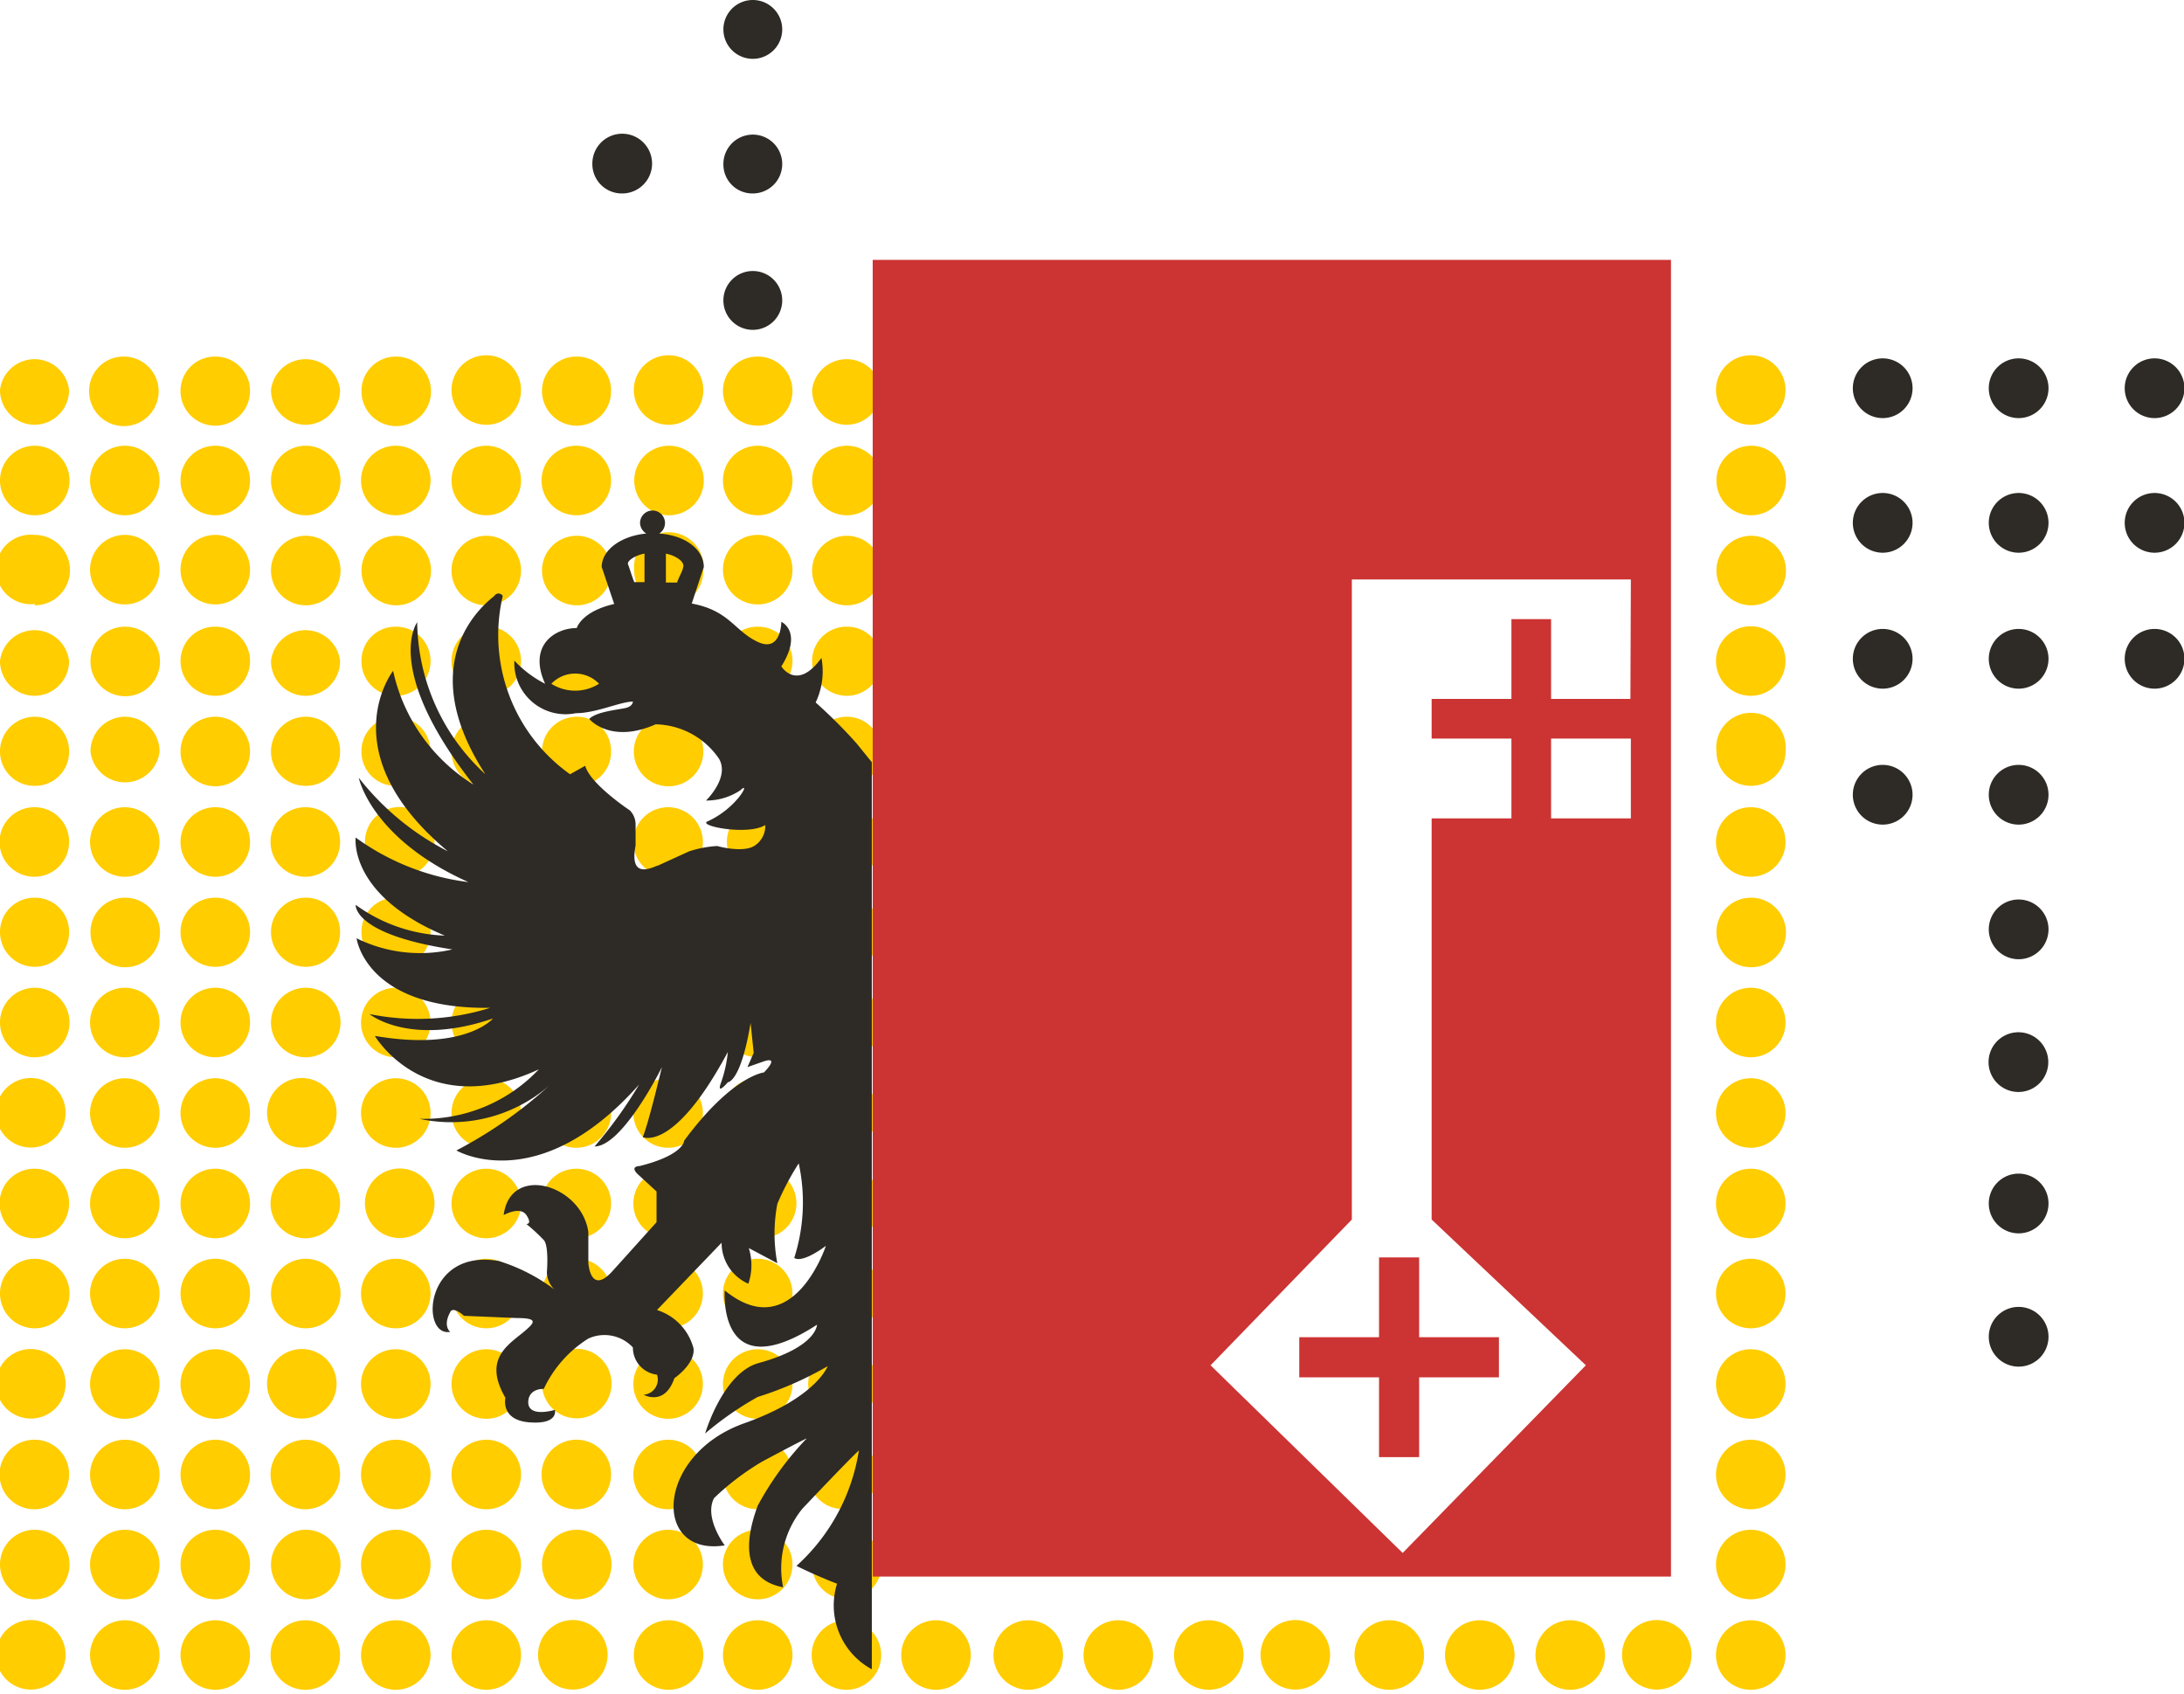
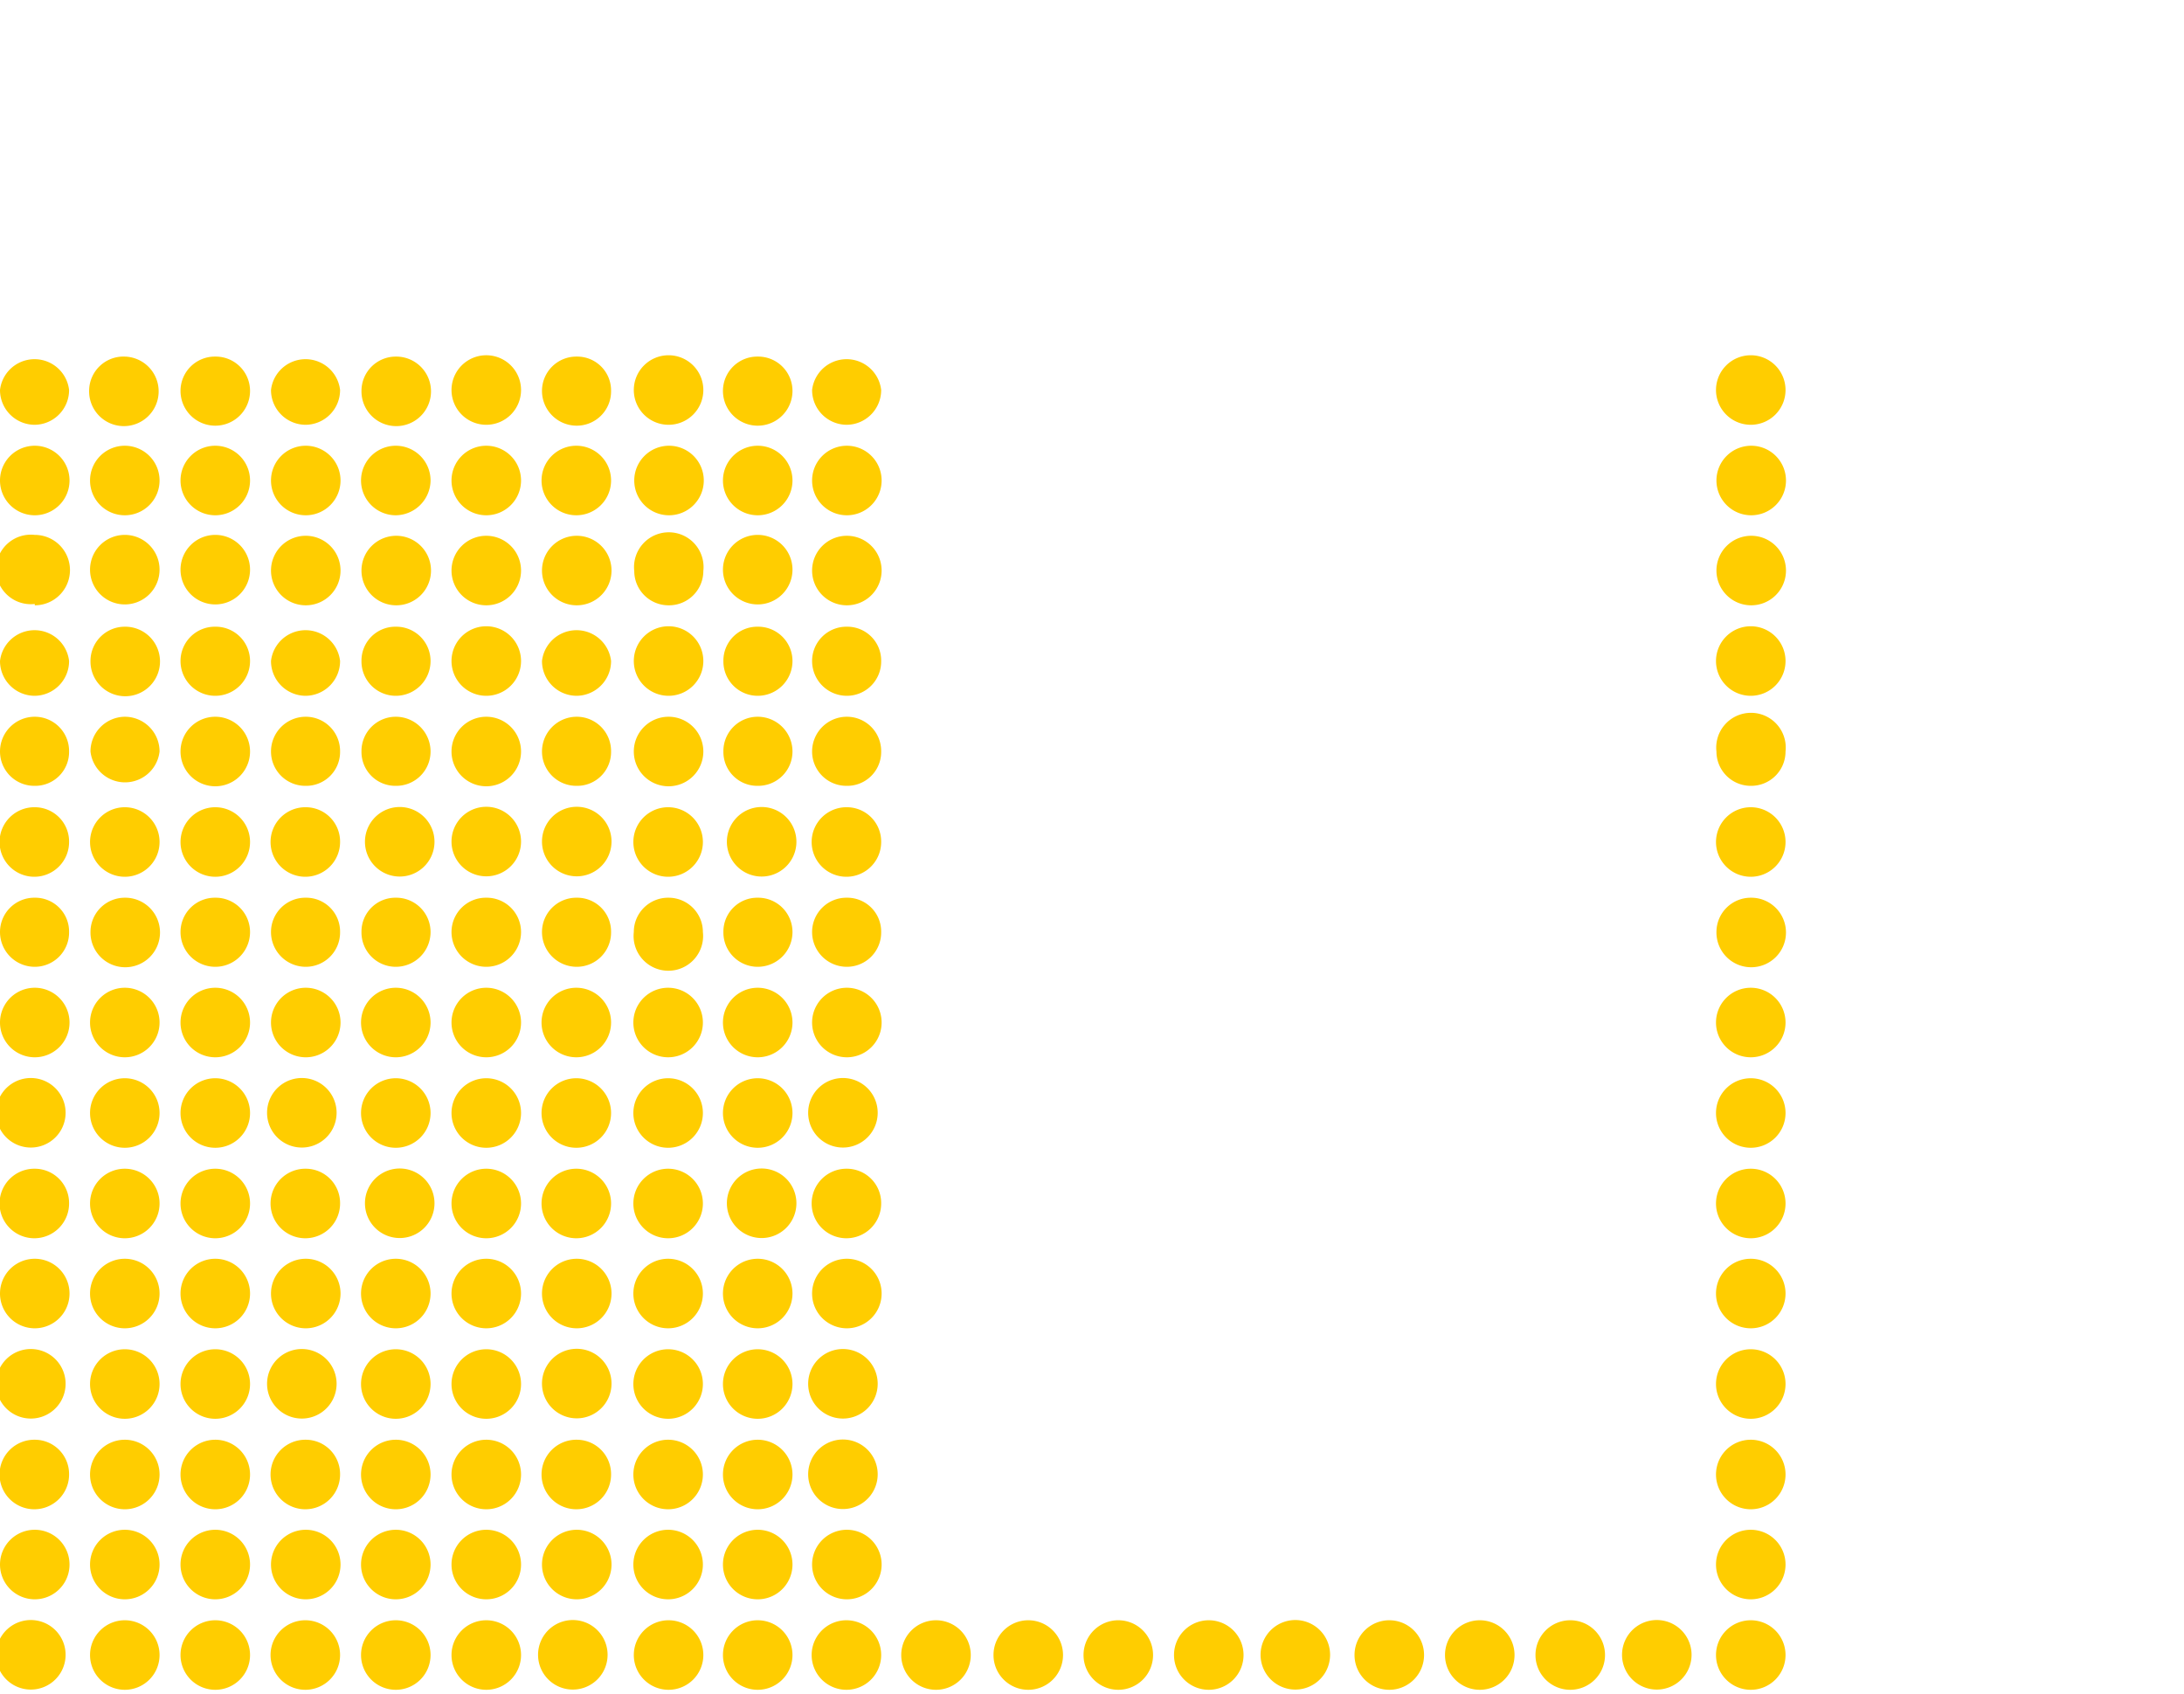
<svg xmlns="http://www.w3.org/2000/svg" id="Calque_1" data-name="Calque 1" viewBox="0 0 49 38">
  <defs>
    <style>.cls-3{fill:#c33}</style>
  </defs>
  <path d="M4.83 36.35a.78.78 0 1 0 .78.78.78.78 0 0 0-.78-.78zm0-2.03a.78.78 0 1 0 .78.78.78.78 0 0 0-.78-.78zM2.8 8a.77.77 0 0 0-.8.75.78.78 0 1 0 .8-.75zm2.03 24.3a.78.78 0 1 0 .78.77.78.78 0 0 0-.78-.77zM2.8 10a.78.78 0 1 0 .78.78.78.78 0 0 0-.78-.78zm2.03 10.14a.77.77 0 0 0-.78.77.78.78 0 0 0 1.56 0 .77.77 0 0 0-.78-.77zm0 10.13a.78.78 0 1 0 .78.78.78.78 0 0 0-.78-.78zm0-8.11a.78.78 0 1 0 .78.78.78.78 0 0 0-.78-.78zm0 6.08a.78.78 0 1 0 .78.78.78.78 0 0 0-.78-.78zm0-2.02a.78.78 0 1 0 .78.77.78.78 0 0 0-.78-.77zm0-2.03a.78.78 0 1 0 .78.78.78.78 0 0 0-.78-.78zM2.8 26.22a.78.78 0 1 0 .78.77.78.78 0 0 0-.78-.77zm0-4.06a.78.78 0 1 0 .78.78.78.78 0 0 0-.78-.78zM2.8 12a.78.78 0 1 0 .78.77.78.78 0 0 0-.78-.77zm0 18.27a.78.78 0 1 0 .78.78.78.78 0 0 0-.78-.78zm0-2.03a.78.78 0 1 0 .78.78.78.78 0 0 0-.78-.78zm0-4.05a.78.78 0 1 0 .78.78.78.78 0 0 0-.78-.78zm0-10.13a.77.77 0 0 0-.77.77.78.78 0 1 0 .77-.77zm0 2.02a.78.78 0 0 0-.77.78.78.78 0 0 0 1.55 0 .78.78 0 0 0-.78-.78zm0 4.06a.77.77 0 0 0-.77.77.78.78 0 1 0 .77-.77zm0-2.03a.78.78 0 1 0 .78.77.78.78 0 0 0-.78-.77zm4.06 18.24a.78.78 0 1 0 .77.78.78.78 0 0 0-.77-.78zm0-18.24a.78.78 0 1 0 .77.77.77.77 0 0 0-.77-.77zm0 2.03a.77.77 0 0 0-.78.77.78.78 0 0 0 .78.78.77.77 0 0 0 .77-.78.76.76 0 0 0-.77-.77zm0-4.06a.78.78 0 0 0-.78.78.77.77 0 0 0 .78.77.76.76 0 0 0 .77-.77.77.77 0 0 0-.77-.78zm0 6.08a.78.78 0 1 0 0 1.56.78.78 0 0 0 0-1.56zm0 2.03a.78.78 0 1 0 0 1.55.78.78 0 0 0 0-1.55zm2.02 8.11a.78.78 0 1 0 .78.77.78.78 0 0 0-.78-.77zm0 4.05a.78.78 0 1 0 .78.78.78.78 0 0 0-.78-.78zM6.86 26.22a.78.78 0 1 0 .77.77.77.77 0 0 0-.77-.77zm2.02 4.05a.78.78 0 1 0 .78.78.78.78 0 0 0-.78-.78zm0 4.05a.78.78 0 1 0 .78.78.78.78 0 0 0-.78-.78zM4.83 18.11a.78.78 0 1 0 .78.77.78.78 0 0 0-.78-.77zm0-8.11a.78.78 0 1 0 .78.78.78.78 0 0 0-.78-.78zm2.03 18.24a.78.78 0 1 0 0 1.56.78.78 0 0 0 0-1.56zM4.83 12a.78.78 0 1 0 .78.77.78.78 0 0 0-.78-.77zm0 2.06a.77.77 0 0 0-.78.77.78.78 0 1 0 1.56 0 .77.77 0 0 0-.78-.77zm0 2.02a.78.78 0 0 0-.78.78.78.78 0 0 0 1.56 0 .78.78 0 0 0-.78-.78zm0-8.08a.77.77 0 0 0-.78.77.78.78 0 0 0 1.56 0A.77.77 0 0 0 4.83 8zM2.8 32.3a.78.78 0 1 0 .78.77.78.78 0 0 0-.78-.77zm4.06 0a.78.78 0 1 0 .77.77.77.77 0 0 0-.77-.77zm0-2.03a.78.78 0 1 0 0 1.55.78.78 0 0 0 0-1.55zm0 4.05a.78.78 0 1 0 0 1.56.78.78 0 0 0 0-1.56zm6.08-8.1a.78.78 0 1 0 .77.77.78.78 0 0 0-.77-.77zm0-12.64a.78.78 0 1 0-.78-.78.78.78 0 0 0 .78.78zm0 10.61a.78.78 0 1 0 .77.78.78.78 0 0 0-.77-.78zM15 15.61a.78.78 0 0 0 .78-.78.78.78 0 1 0-.78.78zm-2.06 0a.78.78 0 0 0 .77-.78.78.78 0 0 0-1.55 0 .78.78 0 0 0 .78.78zM8.88 28.24a.78.78 0 0 0 0 1.56.78.78 0 0 0 0-1.56zm4.06 1.56a.78.78 0 1 0-.78-.78.78.78 0 0 0 .78.78zM10.91 9.53a.78.78 0 0 0 .78-.78.78.78 0 0 0-1.56 0 .78.78 0 0 0 .78.78zm2.03 12.63a.78.78 0 1 0 .77.78.78.78 0 0 0-.77-.78zm-2.03-10.6a.78.78 0 1 0-.78-.78.78.78 0 0 0 .78.78zM15 13.58a.77.77 0 0 0 .78-.77.78.78 0 1 0-1.55 0 .77.77 0 0 0 .77.77zm0-2.02a.78.78 0 1 0-.77-.78.78.78 0 0 0 .77.78zm24.28 6.07a.77.77 0 0 0 .78-.77.78.78 0 1 0-1.55 0 .77.77 0 0 0 .77.77zm0-4.05a.78.78 0 1 0-.77-.78.78.78 0 0 0 .77.78zm0 2.03a.78.78 0 0 0 .78-.78.78.78 0 1 0-.78.78zm0-4.05a.78.78 0 1 0-.77-.78.78.78 0 0 0 .77.78zm-28.37 2.02a.78.78 0 1 0-.78-.78.78.78 0 0 0 .78.78zM2.8 34.32a.78.78 0 1 0 .78.78.78.78 0 0 0-.78-.78zM19 9.53a.78.78 0 0 0 .77-.78.78.78 0 0 0-1.55 0 .78.78 0 0 0 .78.78zm-4 0a.78.78 0 0 0 .78-.78.78.78 0 1 0-.78.78zm4 4.05a.78.78 0 1 0-.78-.78.78.78 0 0 0 .78.78zm0-2.02a.78.78 0 1 0-.78-.78.78.78 0 0 0 .78.78zm20.28-2.03a.78.78 0 0 0 .78-.78.78.78 0 1 0-.78.78zM.78 22.16a.78.78 0 1 0 0 1.56.78.78 0 0 0 0-1.56zm0 2.03a.78.78 0 1 0 0 1.55.78.78 0 0 0 0-1.55zm0 2.03a.78.78 0 1 0 .77.77.77.77 0 0 0-.77-.77zm0 6.08a.78.78 0 1 0 .77.77.77.77 0 0 0-.77-.77zm0-4.06a.78.78 0 0 0 0 1.56.78.78 0 0 0 0-1.56zm0 2.03a.78.78 0 1 0 0 1.55.78.78 0 0 0 0-1.55zm2.02 6.08a.78.78 0 1 0 .78.78.78.78 0 0 0-.78-.78zM.78 16.08a.78.78 0 0 0-.78.78.77.77 0 0 0 .78.77.76.76 0 0 0 .77-.77.77.77 0 0 0-.77-.78zm0 4.06a.77.77 0 0 0-.78.77.78.78 0 0 0 .78.78.77.77 0 0 0 .77-.78.76.76 0 0 0-.77-.77zm0-2.03a.78.78 0 1 0 .77.77.77.77 0 0 0-.77-.77zm6.08-8.58a.78.78 0 0 0 .77-.78.78.78 0 0 0-1.55 0 .78.78 0 0 0 .78.78zm0 4.05a.78.78 0 1 0-.78-.78.78.78 0 0 0 .78.78zm0 2.03a.78.78 0 0 0 .77-.78.78.78 0 0 0-1.55 0 .78.78 0 0 0 .78.78zM.78 9.53a.78.78 0 0 0 .77-.78.78.78 0 0 0-1.55 0 .78.78 0 0 0 .78.78zm9.35 5.3a.78.78 0 0 0 1.56 0 .78.78 0 0 0-1.56 0zm-3.27-3.27a.78.78 0 1 0-.78-.78.78.78 0 0 0 .78.78zm-6.08 0a.78.78 0 0 0 0-1.56.78.78 0 0 0 0 1.56zm0 4.05a.78.78 0 0 0 .77-.78.78.78 0 0 0-1.55 0 .78.78 0 0 0 .78.78zm0 18.71a.78.78 0 0 0 0 1.56.78.78 0 0 0 0-1.56zm0 2.03a.78.78 0 1 0 0 1.55.78.78 0 0 0 0-1.55zm0-22.77a.78.78 0 0 0 0-1.58.78.78 0 1 0 0 1.55zM8.88 10a.78.78 0 0 0 0 1.56.79.79 0 0 0 .78-.77.78.78 0 0 0-.78-.79zM19 28.24a.78.78 0 0 0 0 1.56.78.78 0 0 0 0-1.56zm0 2.03a.78.78 0 1 0 0 1.55.78.78 0 0 0 0-1.55zm0 2.03a.78.78 0 1 0 0 1.55.78.78 0 0 0 0-1.55zm0 2.02a.78.78 0 0 0 0 1.56.78.78 0 0 0 0-1.56zm0 2.03a.78.78 0 1 0 .77.78.78.78 0 0 0-.77-.78zm0-10.13a.78.78 0 1 0 .77.77.77.77 0 0 0-.77-.77zM17 8a.77.77 0 0 0-.78.77.78.78 0 1 0 1.56 0A.77.77 0 0 0 17 8zm2 12.14a.77.77 0 0 0-.78.77.78.78 0 0 0 .78.78.77.77 0 0 0 .77-.78.76.76 0 0 0-.77-.77zm0 2.02a.78.78 0 1 0 0 1.56.78.78 0 0 0 0-1.56zm0 2.03a.78.78 0 1 0 0 1.55.78.78 0 0 0 0-1.55zm0-6.08a.78.78 0 1 0 .77.77.77.77 0 0 0-.77-.77zm-2 6.08a.78.78 0 1 0 .78.78.78.78 0 0 0-.78-.78zm0-2.03a.78.78 0 0 0 0 1.56.78.78 0 1 0 0-1.56zm0 4.06a.78.78 0 0 0 0 1.55.78.78 0 1 0 0-1.55zm0 2.02a.78.78 0 0 0 0 1.56.78.78 0 0 0 0-1.56zm-8.12-2.02a.78.78 0 0 0 0 1.55.78.78 0 1 0 0-1.55zM17 12a.78.78 0 1 0 .78.77A.78.78 0 0 0 17 12zm0 6.11a.78.78 0 0 0 0 1.55.78.78 0 1 0 0-1.55zm0-4.05a.76.76 0 0 0-.77.77.77.77 0 0 0 .77.78.78.78 0 0 0 .78-.78.77.77 0 0 0-.78-.77zM17 10a.78.78 0 1 0 .78.78A.78.78 0 0 0 17 10zm0 6.08a.77.77 0 0 0-.77.78.76.76 0 0 0 .77.77.77.77 0 0 0 .78-.77.78.78 0 0 0-.78-.78zm16.2 20.27a.78.78 0 1 0 .78.78.78.78 0 0 0-.78-.78zm6.08-8.11a.78.78 0 1 0 .78.78.78.78 0 0 0-.78-.78zm0 8.11a.78.78 0 1 0 .78.78.78.78 0 0 0-.78-.78zm0-2.03a.78.78 0 1 0 .78.78.78.78 0 0 0-.78-.78zm0-2.02a.78.78 0 1 0 .78.77.78.78 0 0 0-.78-.77zm0-6.08a.78.78 0 1 0 .78.77.78.78 0 0 0-.78-.77zm0 4.05a.78.78 0 1 0 .78.78.78.78 0 0 0-.78-.78zm0-6.08a.78.78 0 1 0 .78.78.78.78 0 0 0-.78-.78zm0-4.05a.77.77 0 0 0-.77.77.78.78 0 1 0 .77-.77zm0-2.03a.78.78 0 1 0 .78.77.78.78 0 0 0-.78-.77zm0 4.05a.78.78 0 1 0 .78.78.78.78 0 0 0-.78-.78zM17 30.27a.78.78 0 1 0 .78.78.78.78 0 0 0-.78-.78zm6.07 6.08a.78.78 0 1 0 .78.78.78.78 0 0 0-.78-.78zm4.05 0a.78.78 0 1 0 .78.78.78.78 0 0 0-.78-.78zm-2.02 0a.78.78 0 1 0 .77.78.78.78 0 0 0-.77-.78zM19 14.06a.77.77 0 0 0-.78.77.78.78 0 0 0 .78.78.77.77 0 0 0 .77-.78.76.76 0 0 0-.77-.77zm2 22.29a.78.78 0 1 0 .78.78.78.78 0 0 0-.78-.78zm16.26 0a.78.78 0 1 0 0 1.55.78.78 0 0 0 0-1.55zM19 16.08a.78.78 0 0 0-.78.78.77.77 0 0 0 .78.77.76.76 0 0 0 .77-.77.77.77 0 0 0-.77-.78zm10.15 20.27a.78.78 0 1 0 0 1.55.78.78 0 0 0 0-1.55zm6.08 0a.78.78 0 1 0 .78.78.78.78 0 0 0-.78-.78zm-4.05 0a.78.78 0 1 0 .77.78.78.78 0 0 0-.77-.78zM17 20.14a.76.76 0 0 0-.77.77.77.77 0 0 0 .77.78.78.78 0 0 0 .78-.78.77.77 0 0 0-.78-.77zm-6.09 4.05a.78.78 0 1 0 .78.78.78.78 0 0 0-.78-.78zm0-2.03a.78.78 0 1 0 .78.78.78.78 0 0 0-.78-.78zm0 4.06a.78.78 0 1 0 .78.77.78.78 0 0 0-.78-.77zm0 6.08a.78.78 0 1 0 .78.77.78.78 0 0 0-.78-.77zm0-2.03a.78.78 0 1 0 .78.78.78.78 0 0 0-.78-.78zM17 32.3a.78.78 0 1 0 .78.78.78.78 0 0 0-.78-.78zm-4.06-.48a.78.78 0 1 0-.78-.77.78.78 0 0 0 .78.77zm-2.03-15.74a.78.78 0 0 0-.78.78.78.78 0 0 0 1.56 0 .78.78 0 0 0-.78-.78zm0 3.58a.78.78 0 1 0-.78-.78.78.78 0 0 0 .78.78zm0 .48a.77.77 0 0 0-.78.77.78.78 0 1 0 1.56 0 .77.77 0 0 0-.78-.77zm-2.03-6.56a.78.78 0 1 0-.77-.78.78.78 0 0 0 .77.78zm0 2.5a.77.77 0 0 0-.77.78.76.76 0 0 0 .77.77.77.77 0 0 0 .78-.77.78.78 0 0 0-.78-.78zm0 2.03a.78.78 0 0 0 0 1.55.78.78 0 1 0 0-1.55zm0 2.03a.76.76 0 0 0-.77.77.77.77 0 0 0 .77.78.78.78 0 0 0 .78-.78.77.77 0 0 0-.78-.77zm0 4.05a.78.78 0 1 0 .78.78.78.78 0 0 0-.78-.78zm0-2.03a.78.78 0 0 0 0 1.56.78.78 0 1 0 0-1.56zm4.06 14.19a.78.78 0 1 0 0 1.55.78.78 0 0 0 0-1.55zM8.88 8a.77.77 0 0 0-.77.77.78.78 0 1 0 .77-.77zm2.03 28.35a.78.78 0 1 0 .78.78.78.78 0 0 0-.78-.78zM8.88 14.06a.76.76 0 0 0-.77.77.77.77 0 0 0 .77.78.78.78 0 0 0 .78-.78.77.77 0 0 0-.78-.77zm2.03 20.26a.78.78 0 1 0 .78.78.78.78 0 0 0-.78-.78zm0-6.08a.78.78 0 1 0 .78.78.78.78 0 0 0-.78-.78zM15 22.16a.78.78 0 1 0 .77.78.78.78 0 0 0-.77-.78zm0 2.03a.78.78 0 1 0 .77.78.78.78 0 0 0-.77-.78zm0 4.05a.78.78 0 1 0 .77.78.78.78 0 0 0-.77-.78zm0-8.1a.77.77 0 0 0-.78.77.78.78 0 1 0 1.55 0 .77.77 0 0 0-.77-.77zm0 6.08a.78.78 0 1 0 .77.77.78.78 0 0 0-.77-.77zm2 10.13a.78.78 0 1 0 .78.78.78.78 0 0 0-.78-.78zm-2-6.08a.78.78 0 1 0 .77.78.78.78 0 0 0-.77-.78zm-2.06 4.05a.78.78 0 1 0 0 1.56.78.78 0 0 0 0-1.56zM15 16.08a.78.78 0 0 0-.78.78.78.78 0 1 0 .78-.78zm0 2.03a.78.78 0 1 0 .77.77.78.78 0 0 0-.77-.77zm2 16.21a.78.78 0 0 0 0 1.56.78.78 0 1 0 0-1.56zm-4.06-18.24a.78.78 0 0 0-.78.78.77.77 0 0 0 .78.77.76.76 0 0 0 .77-.77.77.77 0 0 0-.77-.78zm0 3.58a.78.78 0 1 0-.78-.78.78.78 0 0 0 .78.78zm0 .48a.77.77 0 0 0-.78.77.78.78 0 0 0 .78.78.77.77 0 0 0 .77-.78.76.76 0 0 0-.77-.77zm0 12.16a.78.78 0 1 0 .77.77.77.77 0 0 0-.77-.77zm2.06 0a.78.78 0 1 0 .77.78.78.78 0 0 0-.77-.78zm0 2.02a.78.78 0 1 0 .77.78.78.78 0 0 0-.77-.78zm0 2.03a.78.78 0 1 0 .78.78.78.78 0 0 0-.78-.78zM12.94 8a.77.77 0 0 0-.78.77.78.78 0 0 0 .78.78.77.77 0 0 0 .77-.78.76.76 0 0 0-.77-.77zm0 2a.78.78 0 1 0 .77.79.78.78 0 0 0-.77-.79z" fill="#ffcd00" id="Jaune" />
-   <path d="M13.29 3.68a.67.67 0 1 1 .67.66.66.66 0 0 1-.67-.66zm2.94 0a.66.66 0 1 1 .66.66.65.65 0 0 1-.66-.66zm0 3.05a.66.66 0 1 1 .66.67.66.66 0 0 1-.66-.67zm0-6.07a.66.66 0 1 1 1.32 0 .66.66 0 1 1-1.32 0zM44.62 30a.67.67 0 1 1 .67.66.67.67 0 0 1-.67-.66zm0-3a.67.67 0 1 1 .67.67.67.67 0 0 1-.67-.67zm0-6.15a.67.67 0 1 1 .67.67.67.67 0 0 1-.67-.67zm0 3.06a.67.67 0 1 1 1.33 0 .67.67 0 0 1-1.33 0zm0-6.07a.67.67 0 1 1 .67.66.67.67 0 0 1-.67-.66zm0-6.11a.67.67 0 1 1 .67.67.67.67 0 0 1-.67-.67zm0 3.05a.67.67 0 1 1 .67.67.67.67 0 0 1-.67-.67zm0-6.07a.67.67 0 1 1 .67.67.67.67 0 0 1-.67-.67zm-3.05 9.13a.67.67 0 1 1 .67.66.67.67 0 0 1-.67-.66zm0-6.11a.67.67 0 1 1 .67.67.67.67 0 0 1-.67-.67zm0 3.05a.67.67 0 1 1 .67.67.67.67 0 0 1-.67-.67zm0-6.07a.67.67 0 1 1 .67.67.67.67 0 0 1-.67-.67zm6.1 3.02a.67.67 0 1 1 .67.67.67.67 0 0 1-.67-.67zm0 3.05a.67.67 0 1 1 .67.67.67.67 0 0 1-.67-.67zm0-6.07a.67.67 0 1 1 .67.67.67.67 0 0 1-.67-.67zm-35.3 6.63a.74.74 0 0 1 1.07 0 1 1 0 0 1-1.07 0zm2.09-2.92v.64h-.23c-.06-.15-.11-.33-.14-.4s.15-.2.37-.24m.48 0c.23.05.37.16.39.25s-.09.25-.14.4h-.25zm4.28 4.26a11.34 11.34 0 0 0-.92-.92 1.63 1.63 0 0 0 .13-1c-.55.76-.9.19-.9.19.49-.78 0-1 0-1s0 .7-.53.45-.63-.7-1.48-.86l.27-.82c0-.39-.41-.71-1-.75a.28.28 0 1 0-.43-.24.29.29 0 0 0 .14.24c-.55.05-1 .36-1 .75l.28.83c-.74.17-.84.54-.84.54-.49 0-1.1.39-.71 1.25a2.47 2.47 0 0 1-.69-.52A1.15 1.15 0 0 0 12.92 16c.46 0 1-.26 1.28-.26 0 0 0 .1-.15.14s-.67.08-.83.25c0 0 .47.57 1.49.12a1.76 1.76 0 0 1 1.42.77c.25.42-.29.94-.29.94a1.38 1.38 0 0 0 .77-.23c.25-.24-.07.4-.74.7-.21.1.91.32 1.3.08a.53.53 0 0 1-.25.47c-.27.16-.83 0-.83 0a2.49 2.49 0 0 0-.63.12l-.7.32c-.06 0-.66.37-.5-.45v-.48a.45.45 0 0 0-.13-.31s-.89-.59-1-1l-.34.19a3.83 3.83 0 0 1-1.51-4 .11.11 0 0 0-.19 0c-.14.12-1.89 1.4-.2 4a4.69 4.69 0 0 1-1.53-3.41S8.58 15 10.62 17.6a4 4 0 0 1-1.8-2.55s-1.43 1.83 1.23 4.05a6 6 0 0 1-2-1.65s.27 1.36 2.46 2.34a5.44 5.44 0 0 1-2.53-1s-.17 1.29 2 2.2a3.61 3.61 0 0 1-2-.69s-.07.66 2.17 1A3.22 3.22 0 0 1 8 21.05s.2 1.6 3 1.56a5.45 5.45 0 0 1-2.71.14s.89.74 2.77.1c0 0-.62.74-2.65.39 0 0 1.13 1.93 3.68.75a3.55 3.55 0 0 1-2.68 1.11 3.36 3.36 0 0 0 3.1-.92 9.84 9.84 0 0 1-2.27 1.63s1.83 1.08 4.1-1.48a9.78 9.78 0 0 1-1 1.39c.59 0 1.41-1.57 1.51-1.78 0 0-.3 1.27-.43 1.57 0 0 .7.35 1.91-1.91a2.92 2.92 0 0 1-.15.68c-.12.32.15 0 .15 0s.29 0 .51-1.33l.07.67-.14.32.37-.13c.37-.12 0 .25 0 .25s-.71.07-1.79 1.53c0 0 0 .32-1 .57 0 0-.26 0 0 .22l.38.35v.69l-1 1.11c-.49.53-.53-.2-.53-.2v-.69c-.15-1.06-1.75-1.54-1.9-.38 0 0 .37-.21.51 0s0 .2 0 .2a4.08 4.08 0 0 1 .39.36c.12.13.07.72.07.72a.55.55 0 0 0 .17.39 4.08 4.08 0 0 0-1.25-.64C9.51 28 9.43 30 10.1 29.88c0 0-.17-.13 0-.44.06-.15.31.08.31.08l1.19.05c.47 0 .39.1.21.26-.36.32-1 .62-.47 1.53 0 0-.12.5.54.55s.57-.28.57-.28-.68.21-.59-.25c.06-.24.34-.22.34-.22a2.67 2.67 0 0 1 1-1.13.87.87 0 0 1 1 .2.61.61 0 0 0 .54.61.34.34 0 0 1-.3.45s.47.27.69-.37c0 0 .47-.32.43-.67a1.23 1.23 0 0 0-.82-.86l1.45-1.51a1 1 0 0 0 .6.92 1.29 1.29 0 0 0 .01-.8l.64.34a3.56 3.56 0 0 1 0-1.33 5.93 5.93 0 0 1 .48-.91 4.1 4.1 0 0 1-.1 2.12s.14.15.71-.27c0 0-.74 2.25-2.27 1 0 0-.17 2.22 2.07.77 0 0 0 .5-1.31.86-.8.22-1.2 1.58-1.2 1.58a7.37 7.37 0 0 1 1.18-.82 7.75 7.75 0 0 0 1.57-.69s-.26.71-1.87 1.28c-2 .71-2.07 3-.44 2.74 0 0-.47-.62-.24-1.06a5.84 5.84 0 0 1 1.08-.82s.86-.46 1-.52a6.94 6.94 0 0 0-1.1 1.51c-.2.54-.49 1.63.57 1.83a2.12 2.12 0 0 1 .43-1.76s1-1.06 1.27-1.31a4.4 4.4 0 0 1-1.4 2.59s.39.2.91.4a1.63 1.63 0 0 0 .78 1.92V17.1z" fill="#2e2a25" />
  <g id="Rouge">
-     <path d="M29.15 30.9h1.79v1.79h.9V30.9h1.79V30h-1.79v-1.79h-.9V30h-1.79z" class="cls-3" />
-     <path d="M19.58 5.83v29.54h17.91V5.83zm17 9.85H34.8v-1.79h-.89v1.79h-1.79v.89h1.79v1.79h.89v-1.79h1.79v1.79h-4.47v9l3.46 3.27-4.11 4.21-4.31-4.21 3.17-3.27V13h6.26z" class="cls-3" />
-   </g>
+     </g>
</svg>